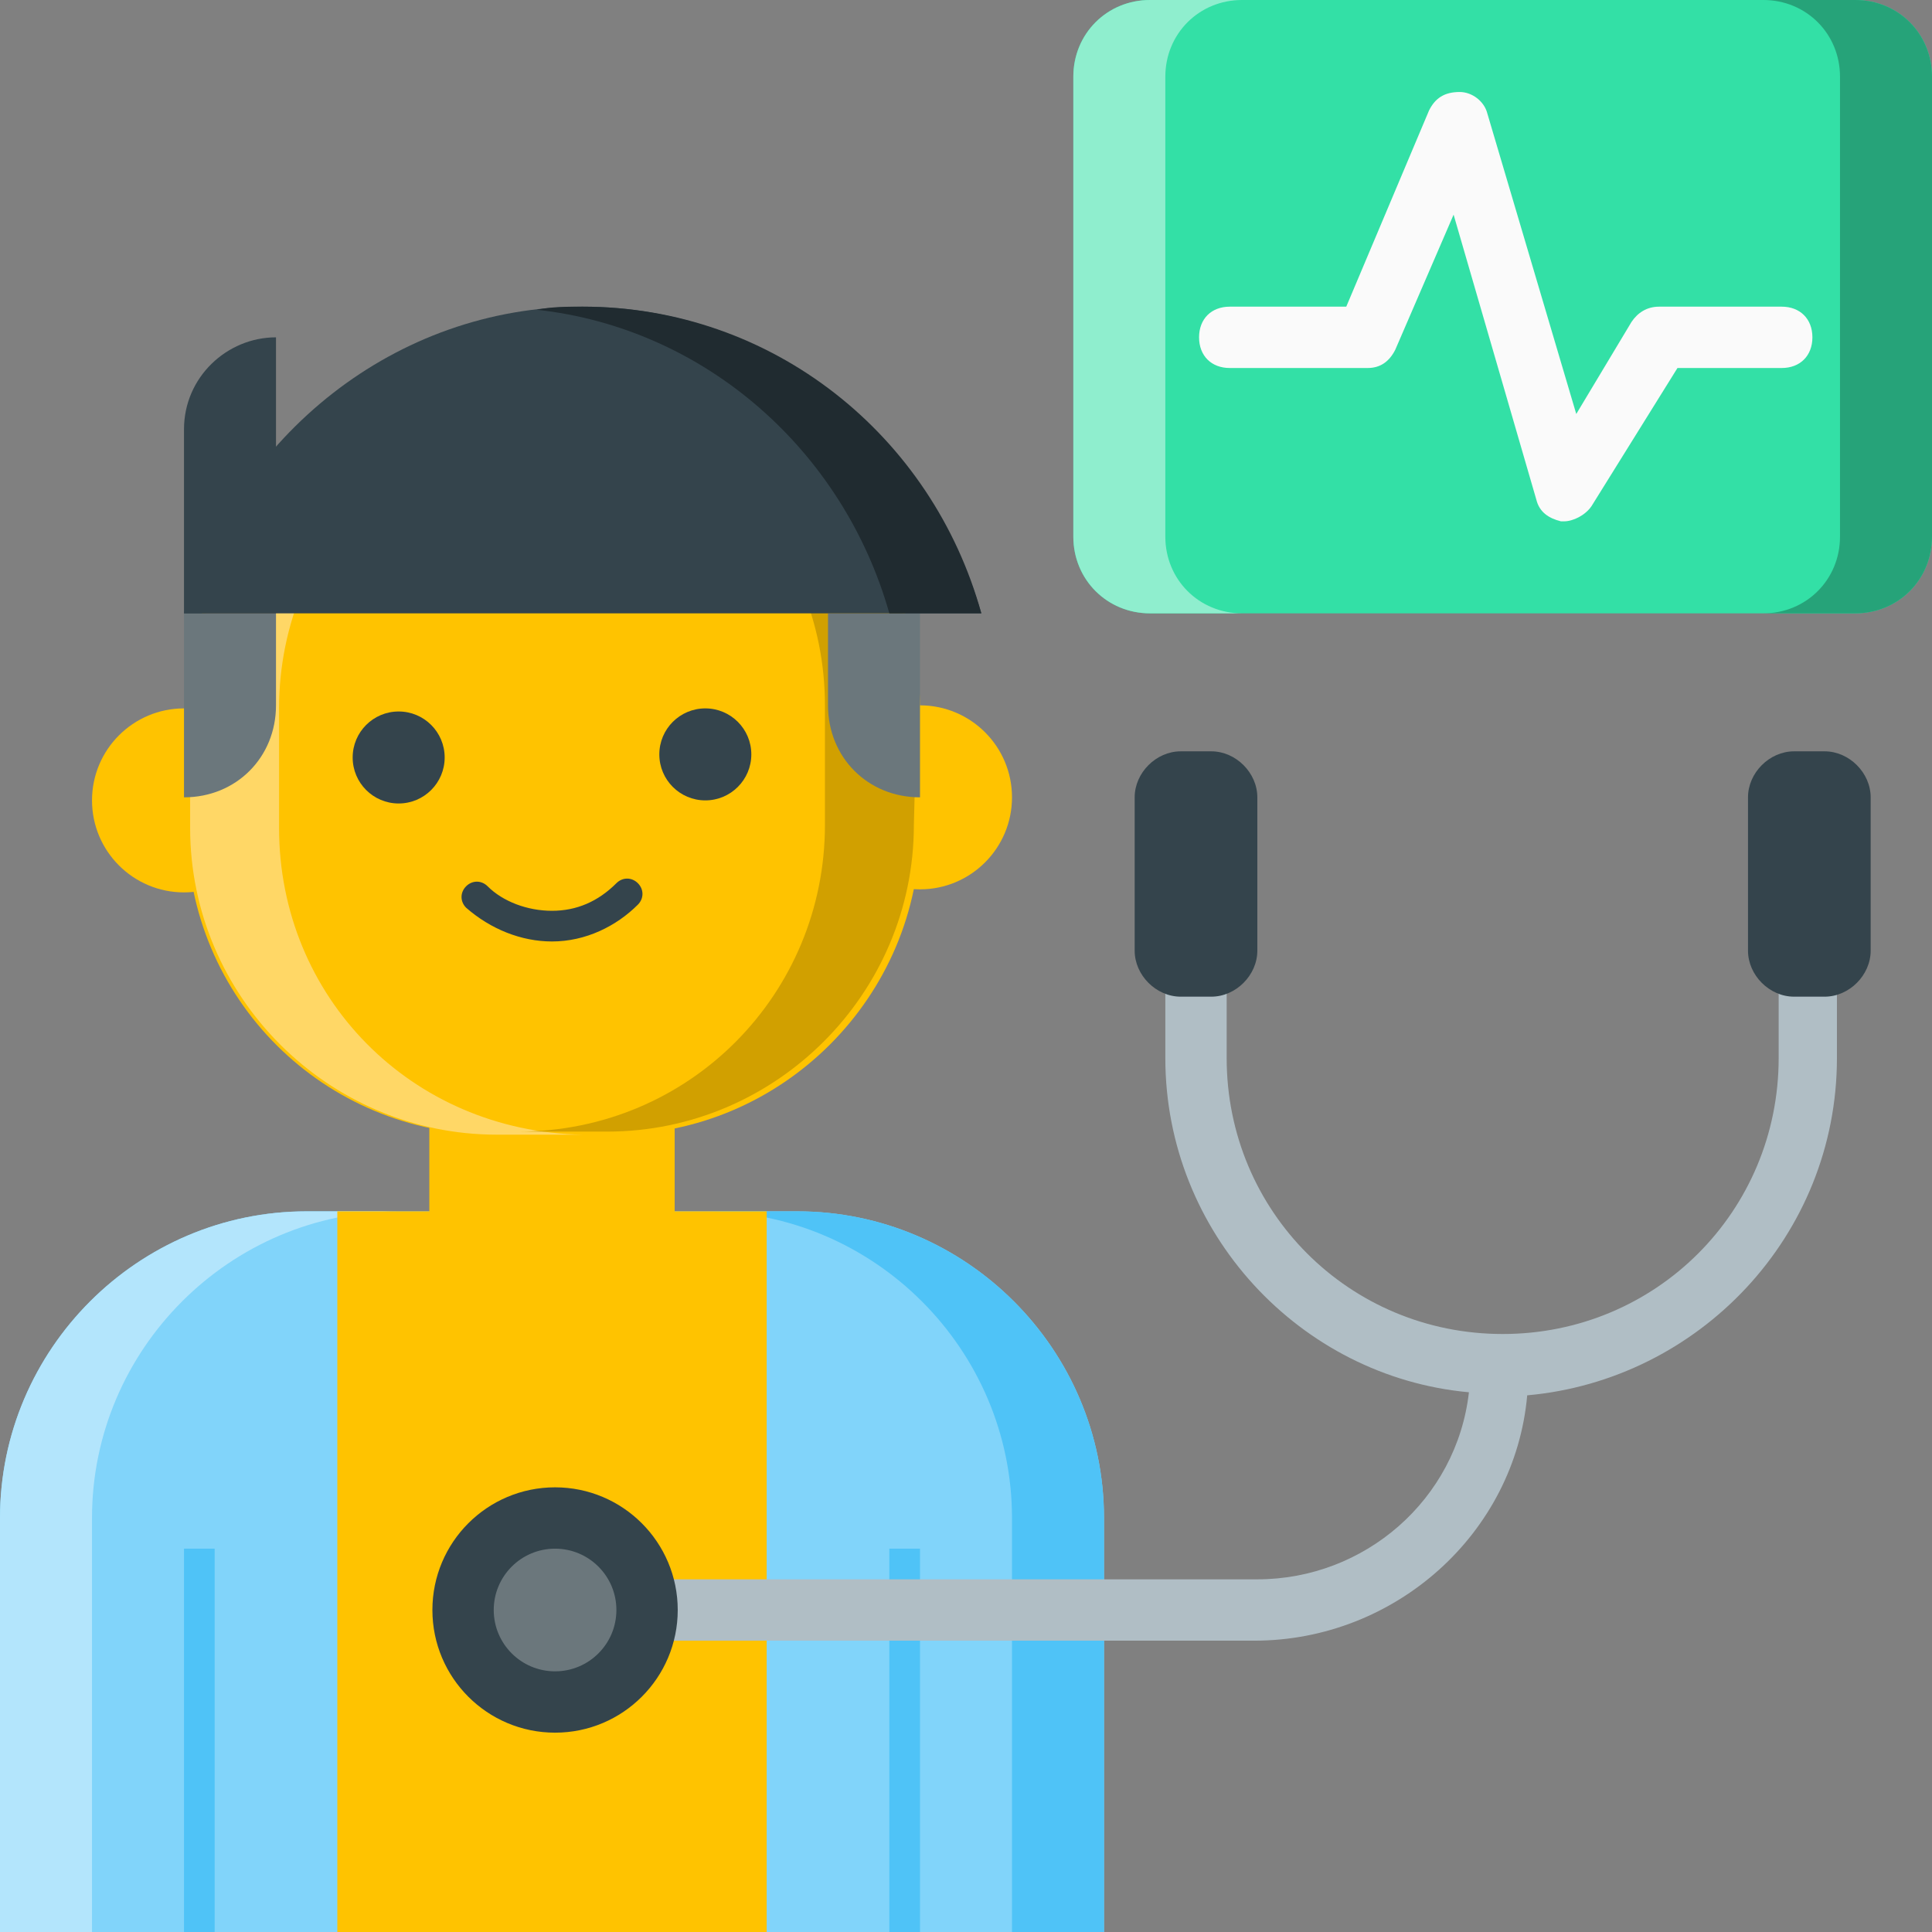
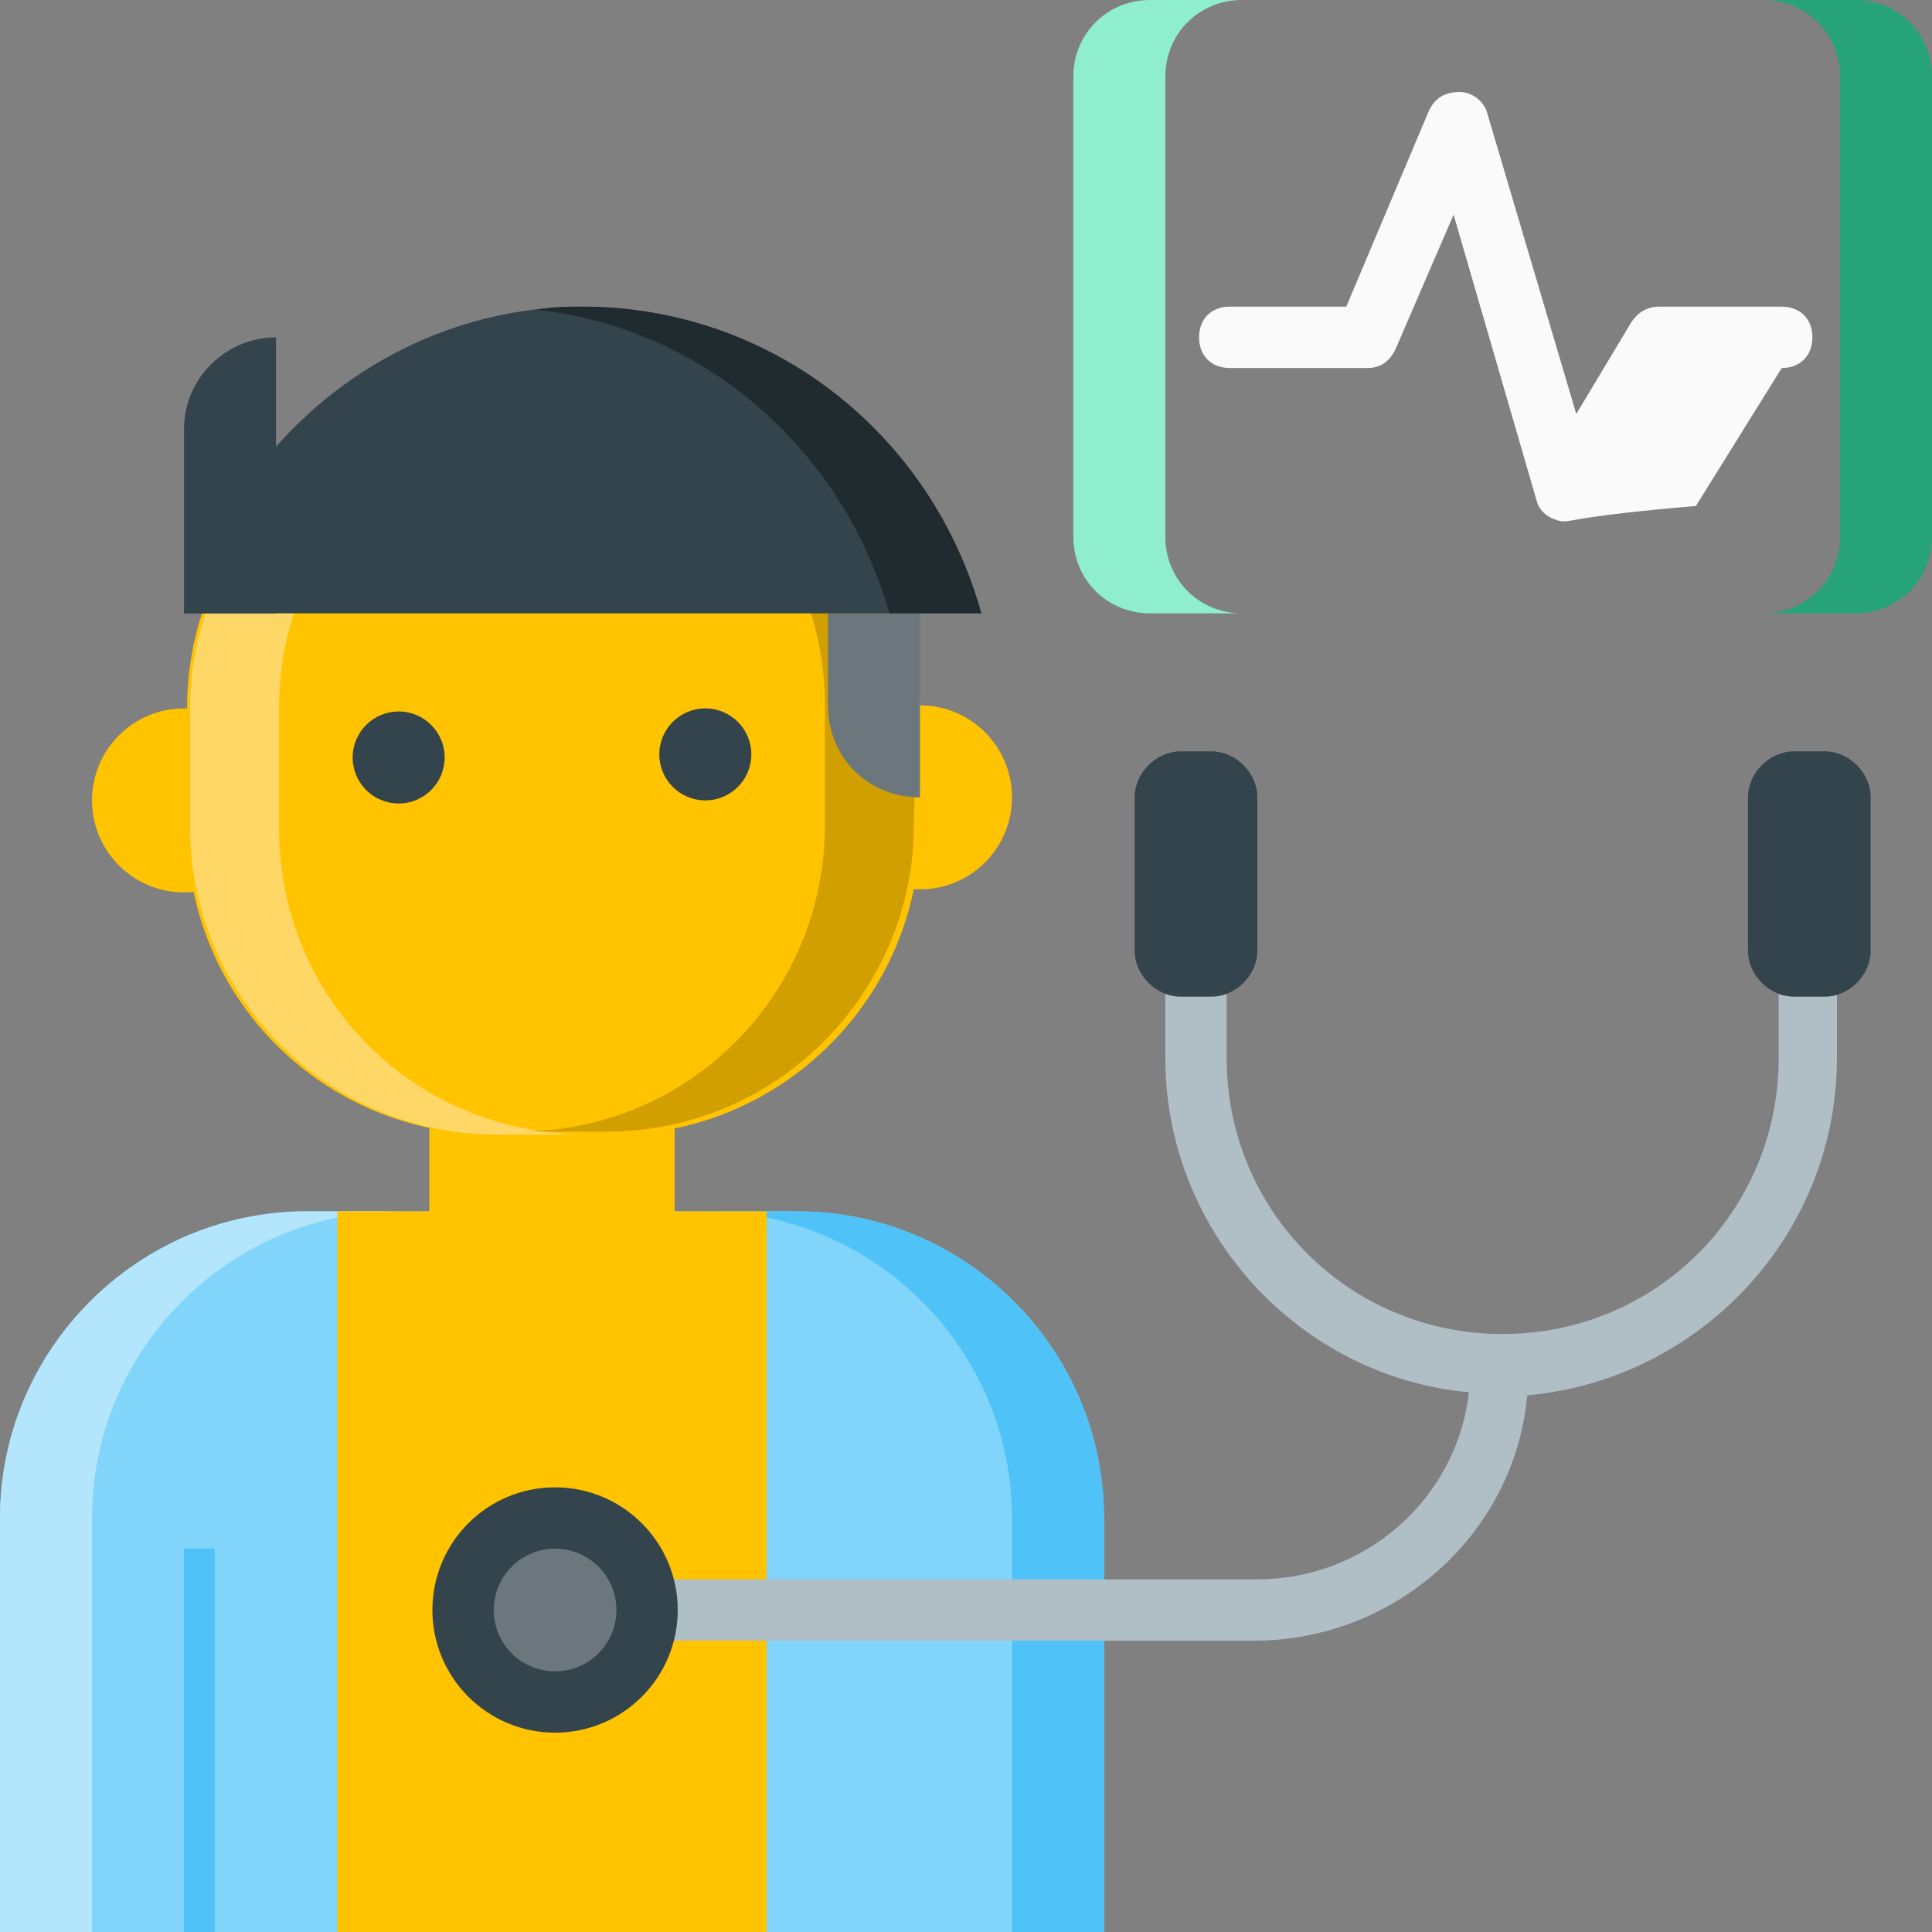
<svg xmlns="http://www.w3.org/2000/svg" version="1.1" id="Capa_1" x="0px" y="0px" viewBox="0 0 504 504" style="enable-background:new 0 0 504 504;" xml:space="preserve">
  <rect x="0" y="0" width="504" height="504" fill="#808080" stroke="none" />
  <g>
    <ellipse style="fill:#FFC300;" cx="240.001" cy="208.003" rx="24" ry="24" />
    <ellipse style="fill:#FFC300;" cx="48.004" cy="208.798" rx="24" ry="24" />
  </g>
  <path style="fill:#81D4FA;" d="M288,504H0V396c0-44,36-80,80-80h128c44,0,80,36,80,80V504z" />
  <path style="fill:#B3E5FC;" d="M104,316H80c-44,0-80,36-80,80v108h24V396C24,352,60,316,104,316z" />
  <g>
    <path style="fill:#4FC3F7;" d="M184,316h24c44,0,80,36,80,80v108h-24V396C264,352,228,316,184,316z" />
    <rect x="48" y="404" style="fill:#4FC3F7;" width="8" height="100" />
-     <rect x="232" y="404" style="fill:#4FC3F7;" width="8" height="100" />
  </g>
  <g>
    <path style="fill:#FFC300;" d="M144,356L144,356c-17.6,0-32-14.4-32-32v-48h64v48C176,341.6,161.6,356,144,356z" />
    <rect x="88" y="316" style="fill:#FFC300;" width="112" height="188" />
    <path style="fill:#FFC300;" d="M160,296h-31.2c-44,0-80-35.2-80-80v-31.2c0-44,35.2-80,80-80H160c44,0,80,35.2,80,80V216   C240,260,204,296,160,296z" />
  </g>
  <path style="fill:#FFD766;" d="M72.8,216v-31.2c0-44,35.2-80,80-80h9.6c-0.8,0-1.6,0-1.6,0h-31.2c-44,0-80,36-80,80V216  c0,44,36,80,80,80H152C107.2,295.2,72.8,260,72.8,216z" />
  <path style="fill:#D1A000;" d="M239.2,184c0-44-36-80-80-80h-22.4c43.2,0.8,78.4,36,78.4,80v31.2c0,44-35.2,80-80,80h-9.6  c0.8,0,1.6,0,1.6,0h31.2c44,0,80-36,80-80L239.2,184z" />
  <g>
    <ellipse style="fill:#34444C;" cx="104" cy="197.604" rx="12" ry="12" />
    <ellipse style="fill:#34444C;" cx="183.997" cy="196.797" rx="12" ry="12" />
-     <path style="fill:#34444C;" d="M144,245.6c-8,0-16-3.2-22.4-8.8c-1.6-1.6-1.6-4,0-5.6s4-1.6,5.6,0c4,4,10.4,6.4,16.8,6.4l0,0   c6.4,0,12-2.4,16.8-7.2c1.6-1.6,4-1.6,5.6,0s1.6,4,0,5.6C160.8,241.6,152.8,245.6,144,245.6L144,245.6z" />
  </g>
  <g>
    <path style="fill:#6B777C;" d="M240,208L240,208v-48h-24v24C216,197.6,226.4,208,240,208z" />
-     <path style="fill:#6B777C;" d="M48,208L48,208v-48h24v24C72,197.6,61.6,208,48,208z" />
  </g>
  <g>
    <path style="fill:#34444C;" d="M72,88L72,88v72H48v-48C48,98.4,59.2,88,72,88z" />
    <path style="fill:#34444C;" d="M48,160h208c-13.6-46.4-55.2-80-104-80S61.6,113.6,48,160z" />
  </g>
  <path style="fill:#202B30;" d="M152,80c-4,0-8,0-12,0.8c44,4.8,80,36.8,92,79.2h24C243.2,113.6,201.6,80,152,80z" />
-   <path style="fill:#33E0A6;" d="M484,160H300c-11.2,0-20-8.8-20-20V20c0-11.2,8.8-20,20-20h184c11.2,0,20,8.8,20,20v120  C504,151.2,495.2,160,484,160z" />
  <path style="fill:#26A379;" d="M484,0h-24c11.2,0,20,8.8,20,20v120c0,11.2-8.8,20-20,20h24c11.2,0,20-8.8,20-20V20  C504,8.8,495.2,0,484,0z" />
  <path style="fill:#8FEECE;" d="M300,160h24c-11.2,0-20-8.8-20-20V20c0-11.2,8.8-20,20-20h-24c-11.2,0-20,8.8-20,20v120  C280,151.2,288.8,160,300,160z" />
-   <path style="fill:#FAFAFA;" d="M408,136h-0.8c-3.2-0.8-5.6-2.4-6.4-5.6L379.2,56L364,91.2c-1.6,3.2-4,4.8-7.2,4.8h-36  c-4.8,0-8-3.2-8-8s3.2-8,8-8h30.4l21.6-51.2c1.6-3.2,4-4.8,8-4.8c3.2,0,6.4,2.4,7.2,5.6l23.2,78.4l14.4-24c1.6-2.4,4-4,7.2-4h32  c4.8,0,8,3.2,8,8s-3.2,8-8,8h-27.2l-22.4,36C413.6,134.4,410.4,136,408,136z" />
+   <path style="fill:#FAFAFA;" d="M408,136h-0.8c-3.2-0.8-5.6-2.4-6.4-5.6L379.2,56L364,91.2c-1.6,3.2-4,4.8-7.2,4.8h-36  c-4.8,0-8-3.2-8-8s3.2-8,8-8h30.4l21.6-51.2c1.6-3.2,4-4.8,8-4.8c3.2,0,6.4,2.4,7.2,5.6l23.2,78.4l14.4-24c1.6-2.4,4-4,7.2-4h32  c4.8,0,8,3.2,8,8s-3.2,8-8,8l-22.4,36C413.6,134.4,410.4,136,408,136z" />
  <path style="fill:#B0BEC5;" d="M472,236c-4.8,0-8,3.2-8,8v32c0,40-32,72-72,72s-72-32-72-72v-32c0-4.8-3.2-8-8-8s-8,3.2-8,8v32  c0,45.6,35.2,83.2,79.2,87.2C380,391.2,356,412,328,412H157.6c-4.8,0-8,3.2-8,8s3.2,8,8,8h169.6c36.8,0,68-28,71.2-64  c44.8-4,80.8-41.6,80.8-88v-32C480,239.2,476.8,236,472,236z" />
  <g>
    <path style="fill:#34444C;" d="M468,260h8c6.4,0,12-5.6,12-12v-40c0-6.4-5.6-12-12-12h-8c-6.4,0-12,5.6-12,12v40   C456,254.4,461.6,260,468,260z" />
    <path style="fill:#34444C;" d="M308,260h8c6.4,0,12-5.6,12-12v-40c0-6.4-5.6-12-12-12h-8c-6.4,0-12,5.6-12,12v40   C296,254.4,301.6,260,308,260z" />
    <circle style="fill:#34444C;" cx="144.8" cy="420" r="32" />
  </g>
  <circle style="fill:#6B777C;" cx="144.8" cy="420" r="16" />
  <g>
</g>
  <g>
</g>
  <g>
</g>
  <g>
</g>
  <g>
</g>
  <g>
</g>
  <g>
</g>
  <g>
</g>
  <g>
</g>
  <g>
</g>
  <g>
</g>
  <g>
</g>
  <g>
</g>
  <g>
</g>
  <g>
</g>
</svg>